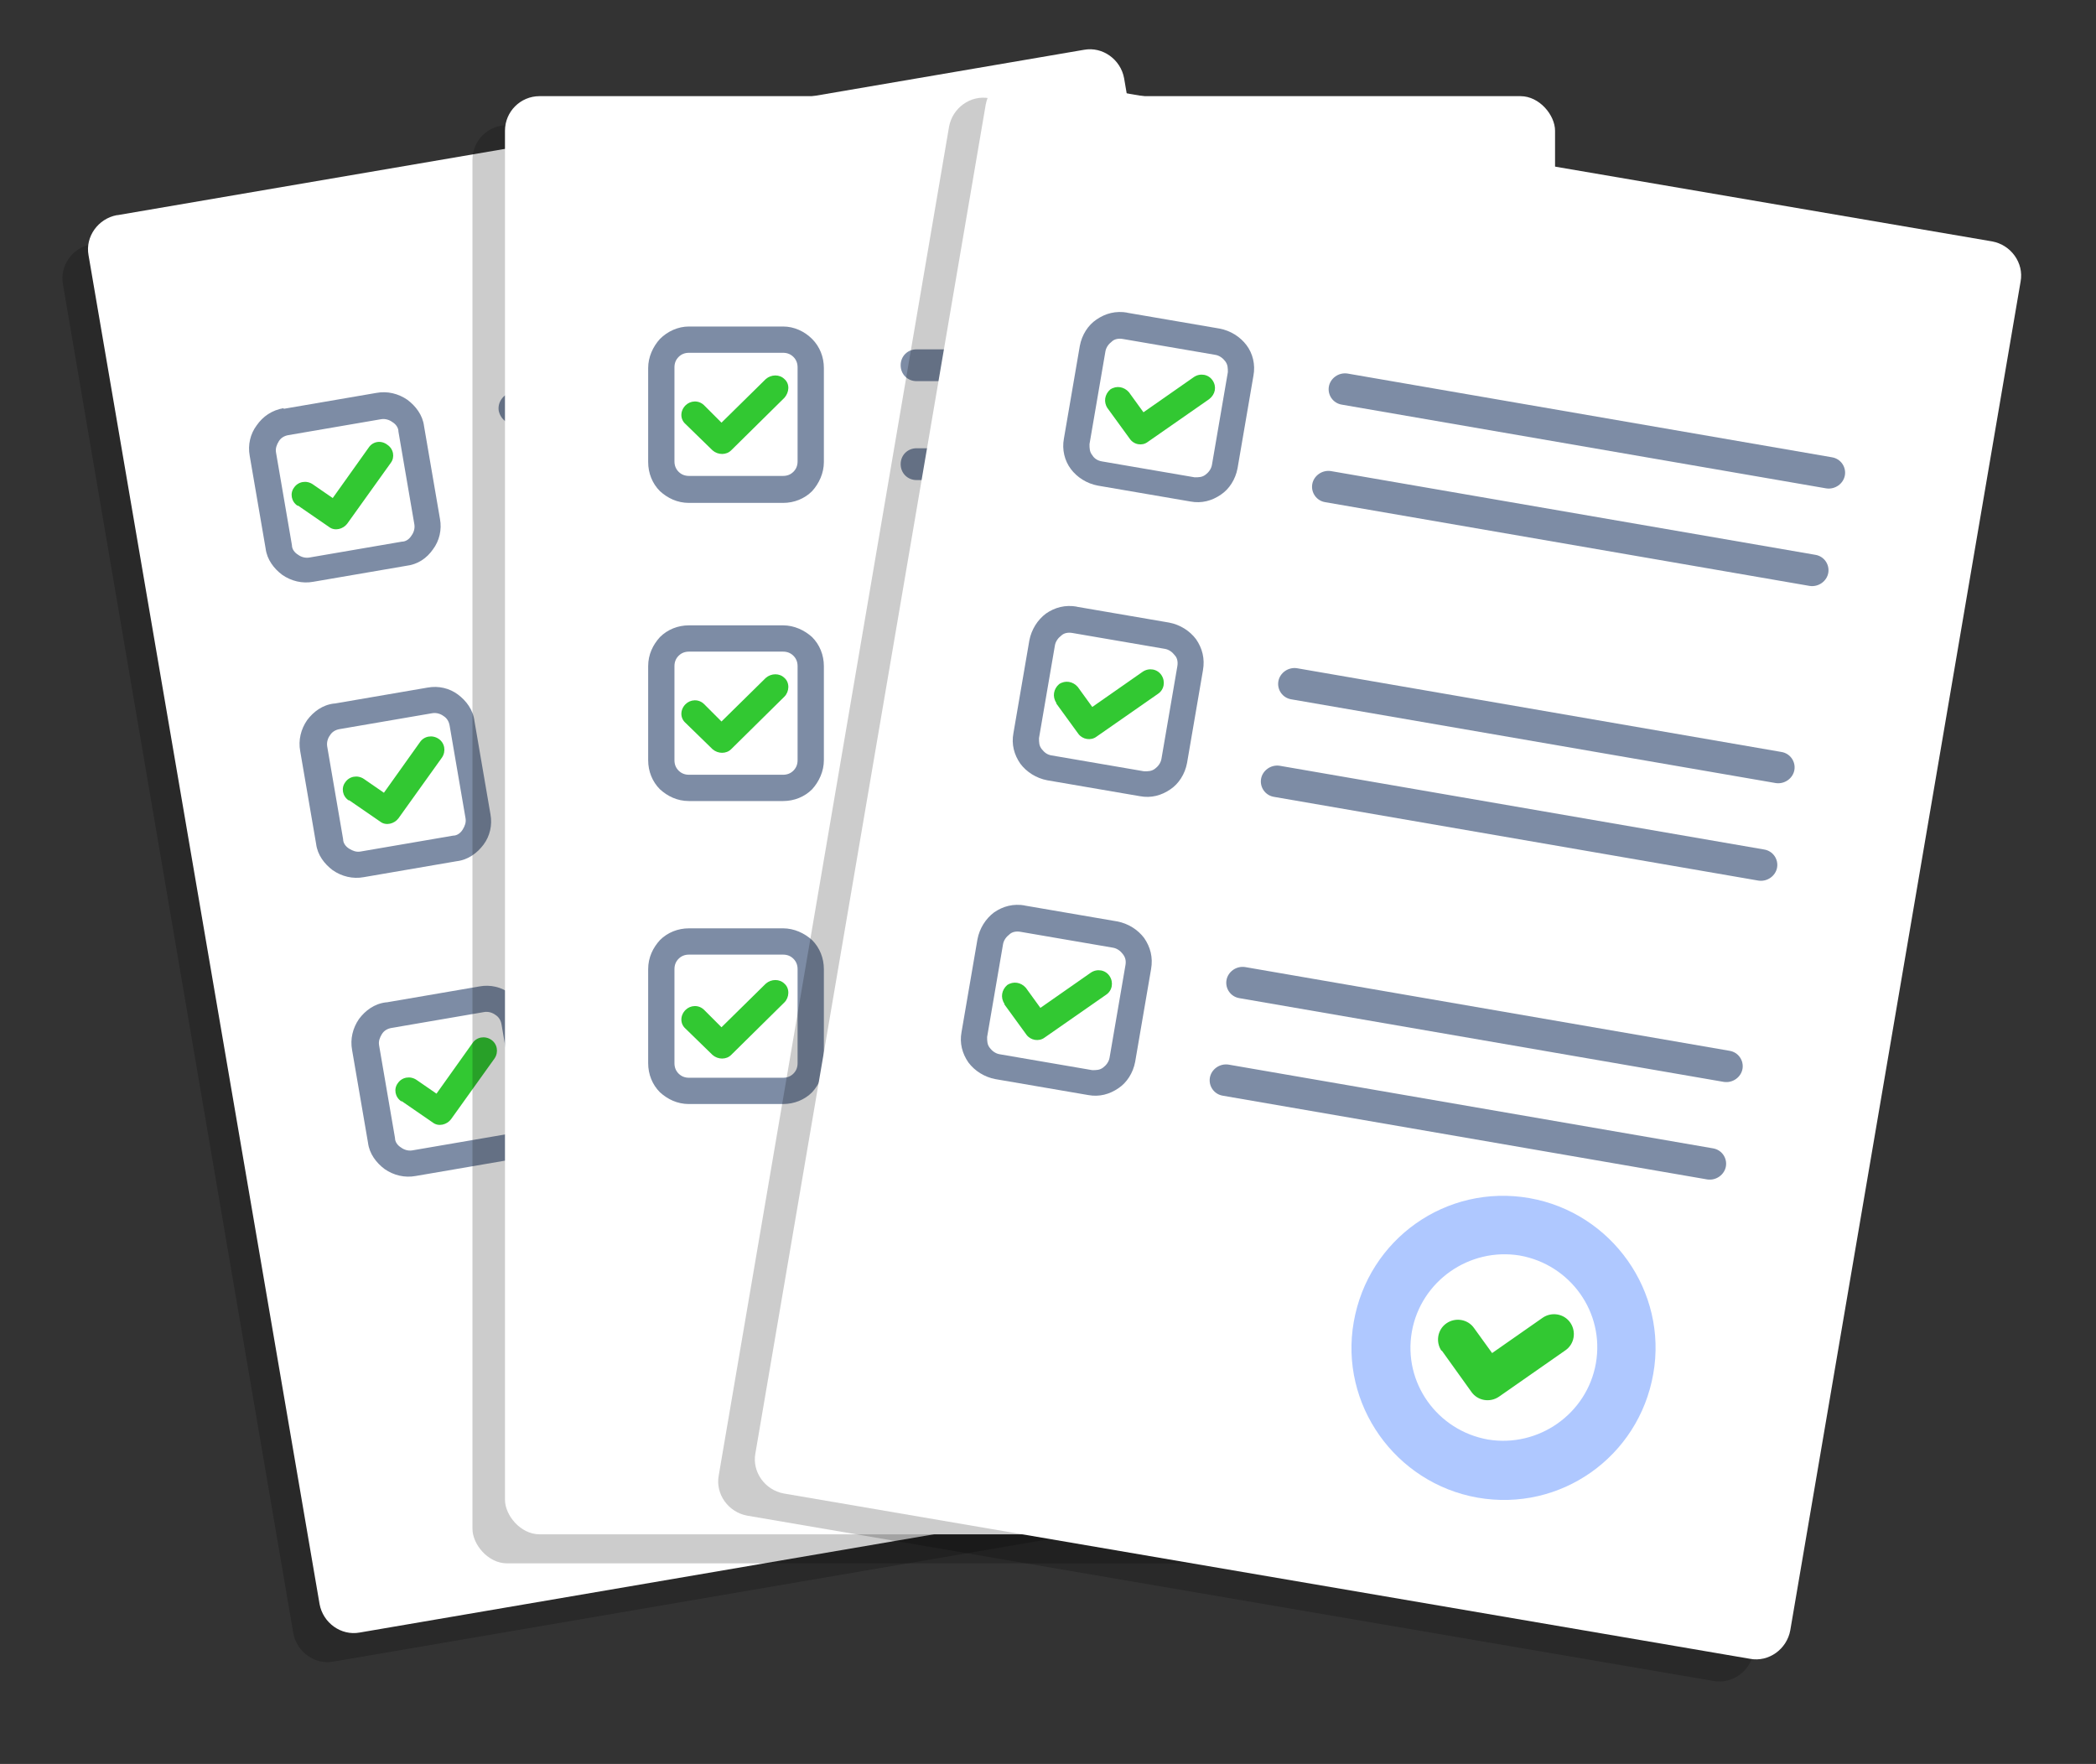
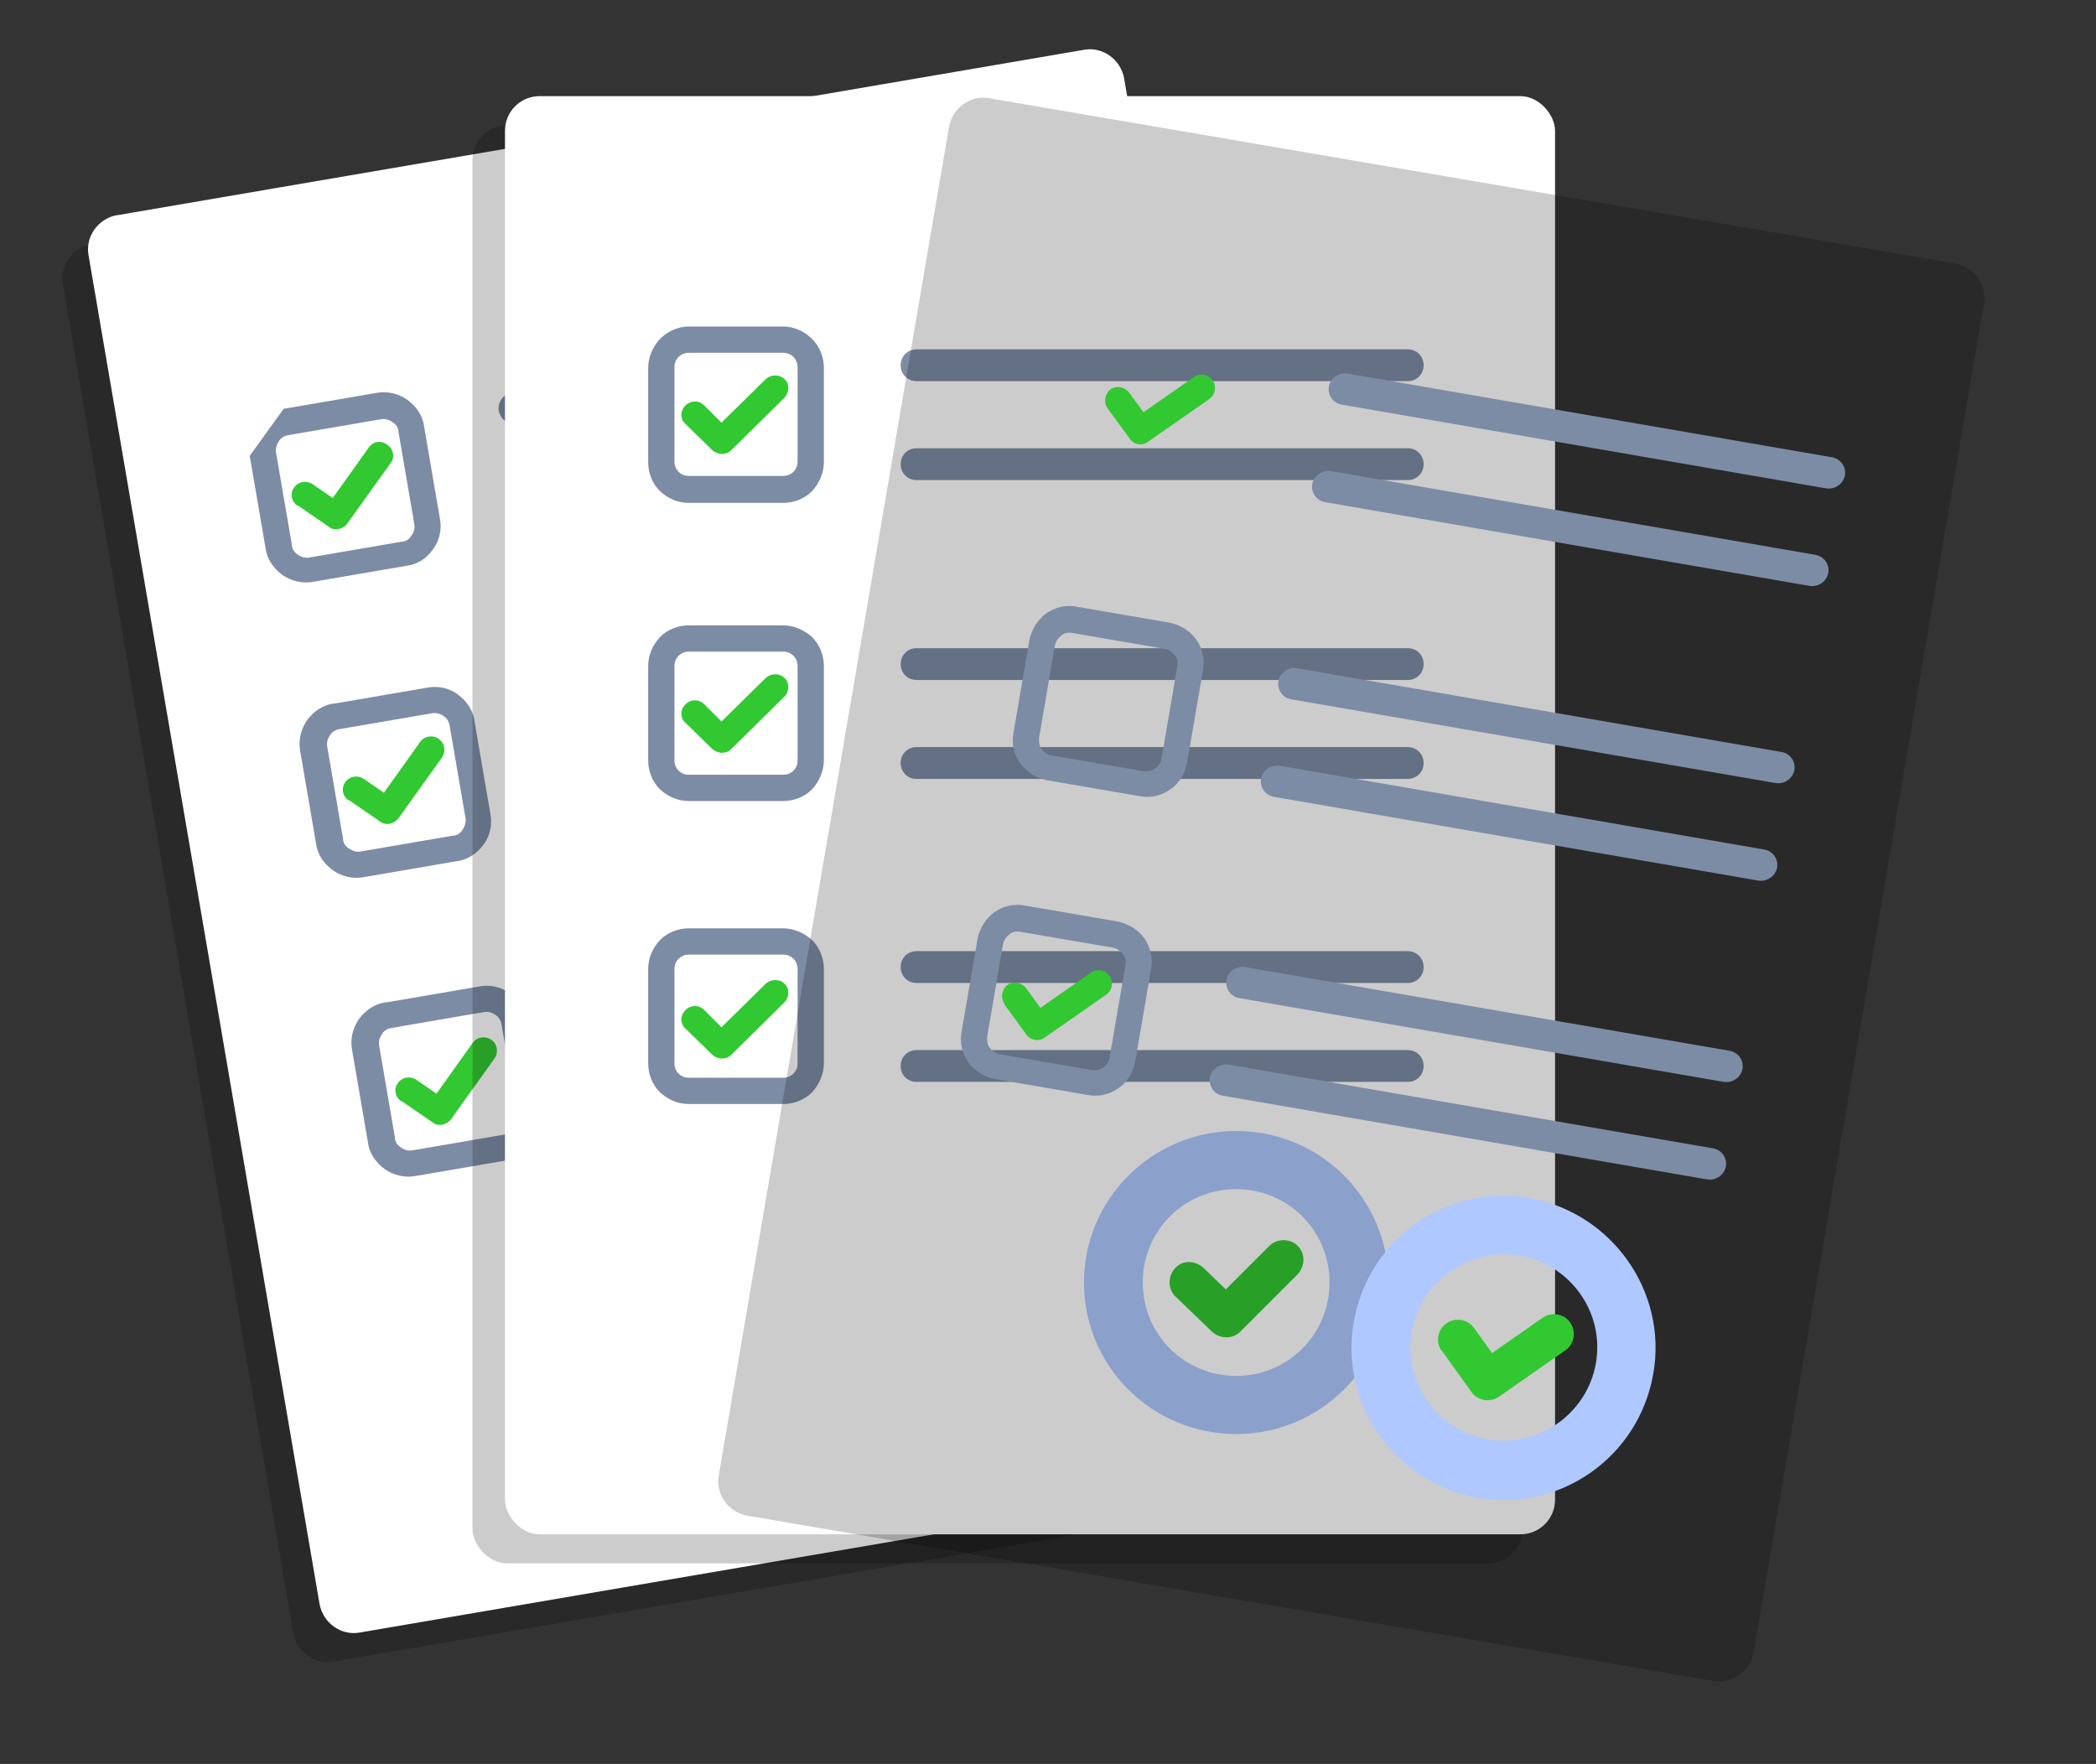
<svg xmlns="http://www.w3.org/2000/svg" id="_x2014_ÎÓÈ_x5F_1" version="1.1" viewBox="0 0 303 255">
  <rect x="0" y="0" width="303" height="255" fill="#333333" stroke="none" />
  <defs>
    <style>
      .st0, .st1, .st2 {
        fill-rule: evenodd;
      }

      .st0, .st3 {
        opacity: .2;
      }

      .st1, .st4 {
        fill: #fff;
      }

      .st5 {
        display: none;
        fill: #326496;
      }

      .st6 {
        fill: #32c832;
      }

      .st7 {
        fill: #7d8ca5;
      }

      .st2 {
        fill: #afc8ff;
      }
    </style>
  </defs>
  <rect class="st5" x="-62" y="-102" width="425.2" height="425.2" />
  <g>
    <path class="st0" d="M13.2,35.3L152.9,11.4c2.7-.5,5.3,1.4,5.8,4.1l33.3,195c.5,2.7-1.4,5.3-4.1,5.8l-139.7,23.9c-2.7.5-5.3-1.4-5.8-4.1L9.1,41.1c-.5-2.7,1.4-5.3,4.1-5.8Z" />
    <path class="st1" d="M17,31.1L156.7,7.2c2.7-.5,5.3,1.4,5.8,4.1l33.3,195c.5,2.7-1.4,5.3-4.1,5.8l-139.7,23.9c-2.7.5-5.3-1.4-5.8-4.1L12.8,36.9c-.5-2.7,1.4-5.3,4.1-5.8Z" />
    <g>
      <g>
        <path class="st7" d="M74.8,61.3c-1.3.2-2.4-.6-2.7-1.9-.2-1.2.6-2.4,1.9-2.7l70-12.2c1.3-.2,2.4.6,2.7,1.9.2,1.2-.6,2.4-1.9,2.7l-70,12.2ZM77.2,75.4c-1.3.2-2.4-.6-2.7-1.9-.2-1.2.6-2.4,1.9-2.7l70-12.2c1.3-.2,2.4.6,2.7,1.9.2,1.2-.6,2.4-1.9,2.7l-70,12.2Z" />
        <path class="st7" d="M82.2,103.8c-1.3.2-2.4-.6-2.7-1.9-.2-1.2.6-2.4,1.9-2.7l70-12.2c1.3-.2,2.4.6,2.7,1.9.2,1.2-.6,2.4-1.9,2.7l-70,12.2ZM84.6,117.9c-1.3.2-2.4-.6-2.7-1.9-.2-1.2.6-2.4,1.9-2.7l70-12.2c1.3-.2,2.4.6,2.7,1.9.2,1.2-.6,2.4-1.9,2.7l-70,12.2Z" />
        <path class="st7" d="M89.7,147c-1.3.2-2.4-.6-2.7-1.9-.2-1.2.6-2.4,1.9-2.7l70-12.2c1.3-.2,2.4.6,2.7,1.9.2,1.2-.6,2.4-1.9,2.7l-70,12.2ZM92.2,161.1c-1.3.2-2.4-.6-2.7-1.9-.2-1.2.6-2.4,1.9-2.7l70-12.2c1.3-.2,2.4.6,2.7,1.9.2,1.2-.6,2.4-1.9,2.7l-70,12.2Z" />
-         <path class="st7" d="M41,59.1l13.4-2.3c1.6-.3,3.2.1,4.5,1,1.2.9,2.2,2.2,2.4,3.8l2.3,13.4c.3,1.6-.1,3.2-1,4.4-.9,1.3-2.2,2.2-3.9,2.4l-13.4,2.3c-1.6.3-3.2-.1-4.5-1-1.2-.9-2.2-2.2-2.4-3.8l-2.3-13.4c-.3-1.6.1-3.2,1-4.4.9-1.3,2.2-2.2,3.9-2.5h0ZM55.1,60.6l-13.4,2.3c-.6.1-1.1.4-1.4.9-.3.5-.5,1-.4,1.6l2.3,13.4c0,.6.4,1.1.9,1.4.4.3,1,.5,1.6.4l13.4-2.3c.6,0,1.1-.4,1.4-.9.3-.4.5-1,.4-1.6l-2.3-13.4c0-.6-.4-1.1-.9-1.4-.4-.3-1-.5-1.6-.4h0Z" />
+         <path class="st7" d="M41,59.1l13.4-2.3c1.6-.3,3.2.1,4.5,1,1.2.9,2.2,2.2,2.4,3.8l2.3,13.4c.3,1.6-.1,3.2-1,4.4-.9,1.3-2.2,2.2-3.9,2.4l-13.4,2.3c-1.6.3-3.2-.1-4.5-1-1.2-.9-2.2-2.2-2.4-3.8l-2.3-13.4h0ZM55.1,60.6l-13.4,2.3c-.6.1-1.1.4-1.4.9-.3.5-.5,1-.4,1.6l2.3,13.4c0,.6.4,1.1.9,1.4.4.3,1,.5,1.6.4l13.4-2.3c.6,0,1.1-.4,1.4-.9.3-.4.5-1,.4-1.6l-2.3-13.4c0-.6-.4-1.1-.9-1.4-.4-.3-1-.5-1.6-.4h0Z" />
        <path class="st7" d="M48.4,101.7l13.4-2.3c1.6-.3,3.2.1,4.4,1,1.2.9,2.2,2.2,2.4,3.9l2.3,13.4c.3,1.6-.1,3.2-1,4.4-.9,1.2-2.2,2.2-3.9,2.4l-13.4,2.3c-1.6.3-3.2-.1-4.5-1-1.2-.9-2.2-2.2-2.4-3.8l-2.3-13.4c-.3-1.6.1-3.2,1-4.5.9-1.2,2.2-2.2,3.9-2.4h0ZM62.5,103.1l-13.4,2.3c-.6.1-1.1.4-1.4.9-.3.4-.5,1-.4,1.6l2.3,13.4c0,.6.4,1.1.9,1.4s1,.5,1.6.4l13.4-2.3c.6,0,1.1-.4,1.4-.9s.5-1,.4-1.6l-2.3-13.4c-.1-.6-.4-1.1-.9-1.4-.4-.3-1-.5-1.6-.4h0Z" />
        <path class="st7" d="M55.9,144.9l13.4-2.3c1.6-.3,3.2.1,4.4,1,1.2.9,2.2,2.2,2.4,3.9l2.3,13.4c.3,1.6-.1,3.2-1,4.4-.9,1.2-2.2,2.2-3.9,2.4l-13.4,2.3c-1.6.3-3.2-.1-4.5-1-1.2-.9-2.2-2.2-2.4-3.8l-2.3-13.4c-.3-1.6.1-3.2,1-4.5.9-1.2,2.2-2.2,3.9-2.4h0ZM70,146.3l-13.4,2.3c-.6.1-1.1.4-1.4.9-.3.5-.5,1-.4,1.6l2.3,13.4c0,.6.4,1.1.9,1.4.4.3,1,.5,1.6.4l13.4-2.3c.6,0,1.1-.4,1.4-.9.3-.4.5-1,.4-1.6l-2.3-13.4c-.1-.6-.4-1.1-.9-1.4-.4-.3-1-.5-1.6-.4h0Z" />
      </g>
      <g>
        <path class="st6" d="M58,159.2c-.9-.6-1.1-1.8-.5-2.6.6-.9,1.8-1.1,2.7-.5l2.9,2,5.2-7.3c.6-.9,1.8-1.1,2.7-.5.9.6,1.1,1.8.5,2.7l-6.3,8.8c-.6.8-1.8,1.1-2.6.5l-4.5-3.1Z" />
        <path class="st6" d="M50.4,115.7c-.9-.6-1.1-1.8-.5-2.6.6-.9,1.8-1.1,2.7-.5l2.9,2,5.2-7.3c.6-.9,1.8-1.1,2.7-.5.9.6,1.1,1.8.5,2.7l-6.3,8.8c-.6.8-1.8,1.1-2.6.5l-4.5-3.1Z" />
        <path class="st6" d="M43,73.1c-.9-.6-1.1-1.8-.5-2.6.6-.9,1.8-1.1,2.7-.5l2.9,2,5.2-7.3c.6-.9,1.8-1.1,2.7-.4.9.6,1.1,1.8.5,2.6l-6.3,8.8c-.6.8-1.8,1.1-2.6.5l-4.5-3.1Z" />
        <path class="st6" d="M134.3,185.2c-1.3-.9-1.6-2.7-.7-4,.9-1.3,2.7-1.6,4-.7l3.7,2.5,5.1-7.3c.9-1.3,2.7-1.6,4-.7,1.3.9,1.6,2.7.7,4l-6.8,9.6c-.9,1.3-2.7,1.6-4,.7l-6.1-4.2Z" />
      </g>
      <path class="st2" d="M138.9,160.1c-12,2.1-20,13.4-17.9,25.4,2.1,11.9,13.4,19.9,25.4,17.8,12-2.1,20-13.5,17.9-25.4-2.1-11.9-13.5-19.9-25.4-17.8h0ZM140.3,168.5c7.3-1.3,14.3,3.6,15.6,10.9,1.3,7.3-3.7,14.3-11,15.6-7.3,1.3-14.3-3.6-15.6-10.9-1.3-7.3,3.7-14.3,11-15.6h0Z" />
    </g>
  </g>
  <g>
    <rect class="st3" x="68.3" y="18.1" width="151.8" height="207.9" rx="5" ry="5" />
    <rect class="st4" x="73" y="13.9" width="151.8" height="207.9" rx="5" ry="5" />
    <g>
      <g>
        <path class="st7" d="M132.5,55.1c-1.3,0-2.3-1-2.3-2.3s1-2.3,2.3-2.3h71c1.3,0,2.3,1,2.3,2.3s-1,2.3-2.3,2.3h-71ZM132.5,69.4c-1.3,0-2.3-1-2.3-2.3s1-2.3,2.3-2.3h71c1.3,0,2.3,1,2.3,2.3s-1,2.3-2.3,2.3h-71Z" />
        <path class="st7" d="M132.5,98.3c-1.3,0-2.3-1-2.3-2.3s1-2.3,2.3-2.3h71c1.3,0,2.3,1,2.3,2.3s-1,2.3-2.3,2.3h-71ZM132.5,112.6c-1.3,0-2.3-1-2.3-2.3s1-2.3,2.3-2.3h71c1.3,0,2.3,1,2.3,2.3s-1,2.3-2.3,2.3h-71Z" />
        <path class="st7" d="M132.5,142.1c-1.3,0-2.3-1-2.3-2.3s1-2.3,2.3-2.3h71c1.3,0,2.3,1,2.3,2.3s-1,2.3-2.3,2.3h-71ZM132.5,156.4c-1.3,0-2.3-1-2.3-2.3s1-2.3,2.3-2.3h71c1.3,0,2.3,1,2.3,2.3s-1,2.3-2.3,2.3h-71Z" />
        <path class="st7" d="M99.6,47.2h13.6c1.6,0,3.1.7,4.2,1.8,1.1,1.1,1.7,2.6,1.7,4.2v13.6c0,1.6-.7,3.1-1.7,4.2-1.1,1.1-2.6,1.7-4.2,1.7h-13.6c-1.7,0-3.1-.7-4.2-1.7-1.1-1.1-1.7-2.6-1.7-4.2v-13.6c0-1.6.7-3.1,1.7-4.2,1.1-1.1,2.6-1.8,4.2-1.8h0ZM113.2,51h-13.6c-.6,0-1.1.2-1.5.6-.4.4-.6.9-.6,1.5v13.6c0,.6.2,1.1.6,1.5.4.4.9.6,1.5.6h13.6c.6,0,1.1-.2,1.5-.6.4-.4.6-.9.6-1.5v-13.6c0-.6-.2-1.1-.6-1.5-.4-.4-.9-.6-1.5-.6h0Z" />
        <path class="st7" d="M99.6,90.4h13.6c1.6,0,3.1.7,4.2,1.7,1.1,1.1,1.7,2.6,1.7,4.2v13.6c0,1.6-.7,3.1-1.7,4.2-1.1,1.1-2.6,1.7-4.2,1.7h-13.6c-1.7,0-3.1-.7-4.2-1.7-1.1-1.1-1.7-2.6-1.7-4.2v-13.6c0-1.7.7-3.1,1.7-4.2,1.1-1.1,2.6-1.7,4.2-1.7h0ZM113.2,94.2h-13.6c-.6,0-1.1.2-1.5.6s-.6.9-.6,1.5v13.6c0,.6.2,1.1.6,1.5s.9.6,1.5.6h13.6c.6,0,1.1-.2,1.5-.6s.6-.9.6-1.5v-13.6c0-.6-.2-1.1-.6-1.5s-.9-.6-1.5-.6h0Z" />
        <path class="st7" d="M99.6,134.2h13.6c1.6,0,3.1.7,4.2,1.7,1.1,1.1,1.7,2.6,1.7,4.2v13.6c0,1.6-.7,3.1-1.7,4.2-1.1,1.1-2.6,1.7-4.2,1.7h-13.6c-1.7,0-3.1-.7-4.2-1.7-1.1-1.1-1.7-2.6-1.7-4.2v-13.6c0-1.7.7-3.1,1.7-4.2,1.1-1.1,2.6-1.7,4.2-1.7h0ZM113.2,138h-13.6c-.6,0-1.1.2-1.5.6-.4.4-.6.9-.6,1.5v13.6c0,.6.2,1.1.6,1.5s.9.6,1.5.6h13.6c.6,0,1.1-.2,1.5-.6s.6-.9.6-1.5v-13.6c0-.6-.2-1.1-.6-1.5-.4-.4-.9-.6-1.5-.6h0Z" />
      </g>
      <g>
        <path class="st6" d="M99.1,148.7c-.8-.7-.8-1.9,0-2.7.7-.7,1.9-.8,2.7,0l2.5,2.5,6.4-6.3c.8-.7,2-.7,2.7,0,.8.7.7,2,0,2.7l-7.7,7.6c-.7.7-1.9.7-2.7,0l-3.9-3.8Z" />
        <path class="st6" d="M99.1,104.5c-.8-.7-.8-1.9,0-2.7.7-.7,1.9-.8,2.7,0l2.5,2.5,6.4-6.3c.8-.7,2-.7,2.7,0,.8.7.7,2,0,2.7l-7.7,7.6c-.7.7-1.9.7-2.7,0l-3.9-3.8Z" />
        <path class="st6" d="M99.1,61.3c-.8-.7-.8-1.9,0-2.7.7-.7,1.9-.8,2.7,0l2.5,2.5,6.4-6.3c.8-.7,2-.7,2.7,0,.8.7.7,1.9,0,2.7l-7.7,7.6c-.7.7-1.9.7-2.7,0l-3.9-3.8Z" />
        <path class="st6" d="M169.9,187.4c-1.1-1.1-1.1-2.9,0-4.1s2.9-1.1,4.1,0l3.2,3.1,6.3-6.3c1.1-1.1,3-1.1,4.1,0,1.1,1.1,1.1,2.9,0,4.1l-8.3,8.3c-1.1,1.1-2.9,1.1-4.1,0l-5.3-5.1Z" />
      </g>
      <path class="st2" d="M178.7,163.5c-12.1,0-22,9.8-22,21.9s9.8,21.9,22,21.9,22-9.8,22-21.9-9.8-21.9-22-21.9h0ZM178.7,171.9c7.5,0,13.5,6,13.5,13.5s-6,13.5-13.5,13.5-13.5-6-13.5-13.5,6-13.5,13.5-13.5h0Z" />
    </g>
  </g>
  <g>
    <path class="st0" d="M143,14.2l139.7,23.9c2.7.5,4.6,3.1,4.1,5.8l-33.3,195c-.5,2.7-3.1,4.6-5.8,4.1l-139.7-23.9c-2.7-.5-4.6-3.1-4.1-5.8L137.2,18.3c.5-2.7,3.1-4.6,5.8-4.1Z" />
-     <path class="st1" d="M148.3,11l139.7,23.9c2.7.5,4.6,3.1,4.1,5.8l-33.3,195c-.5,2.7-3.1,4.6-5.8,4.1l-139.7-23.9c-2.7-.5-4.6-3.1-4.1-5.8L142.5,15.1c.5-2.7,3.1-4.6,5.8-4.1Z" />
    <g>
      <g>
        <path class="st7" d="M194,58.5c-1.3-.2-2.1-1.4-1.9-2.6.2-1.2,1.4-2.1,2.7-1.9l70,12.1c1.3.2,2.1,1.4,1.9,2.6-.2,1.2-1.4,2.1-2.7,1.9l-70-12.1ZM191.6,72.6c-1.3-.2-2.1-1.4-1.9-2.6.2-1.2,1.4-2.1,2.7-1.9l70,12.1c1.3.2,2.1,1.4,1.9,2.6-.2,1.2-1.4,2.1-2.7,1.9l-70-12.1Z" />
        <path class="st7" d="M186.7,101.1c-1.3-.2-2.1-1.4-1.9-2.6.2-1.2,1.4-2.1,2.7-1.9l70,12.1c1.3.2,2.1,1.4,1.9,2.6-.2,1.2-1.4,2.1-2.7,1.9l-70-12.1ZM184.2,115.2c-1.3-.2-2.1-1.4-1.9-2.6.2-1.2,1.4-2.1,2.7-1.9l70,12.1c1.3.2,2.1,1.4,1.9,2.6-.2,1.2-1.4,2.1-2.7,1.9l-70-12.1Z" />
        <path class="st7" d="M179.2,144.3c-1.3-.2-2.1-1.4-1.9-2.6.2-1.2,1.4-2.1,2.7-1.9l70,12.1c1.3.2,2.1,1.4,1.9,2.6-.2,1.2-1.4,2.1-2.7,1.9l-70-12.1ZM176.8,158.4c-1.3-.2-2.1-1.4-1.9-2.6s1.4-2.1,2.7-1.9l70,12.1c1.3.2,2.1,1.4,1.9,2.6s-1.4,2.1-2.7,1.9l-70-12.1Z" />
-         <path class="st7" d="M162.9,45.2l13.4,2.3c1.6.3,3,1.2,3.9,2.4.9,1.2,1.3,2.8,1,4.4l-2.3,13.4c-.3,1.6-1.2,3-2.4,3.8-1.3.9-2.8,1.3-4.4,1l-13.4-2.3c-1.6-.3-3-1.2-3.9-2.4-.9-1.2-1.3-2.8-1-4.4l2.3-13.4c.3-1.6,1.2-3,2.4-3.8,1.3-.9,2.8-1.3,4.5-1h0ZM175.7,51.3l-13.4-2.3c-.6-.1-1.2,0-1.6.4-.4.3-.8.8-.9,1.4l-2.3,13.4c0,.6,0,1.1.4,1.6.3.5.8.8,1.4.9l13.4,2.3c.6,0,1.1,0,1.6-.4.4-.3.8-.8.9-1.4l2.3-13.4c0-.6,0-1.1-.4-1.6-.3-.4-.8-.8-1.4-.9h0Z" />
        <path class="st7" d="M155.6,87.7l13.4,2.3c1.6.3,3,1.2,3.9,2.4.9,1.3,1.3,2.8,1,4.5l-2.3,13.4c-.3,1.6-1.2,3-2.4,3.8-1.3.9-2.8,1.3-4.4,1l-13.4-2.3c-1.6-.3-3-1.2-3.9-2.4-.9-1.3-1.3-2.8-1-4.4l2.3-13.4c.3-1.6,1.2-3,2.4-3.9,1.3-.9,2.8-1.3,4.5-1h0ZM168.4,93.8l-13.4-2.3c-.6-.1-1.2,0-1.6.4-.4.3-.8.8-.9,1.4l-2.3,13.4c0,.6,0,1.1.4,1.6s.8.8,1.4.9l13.4,2.3c.6,0,1.1,0,1.6-.4.4-.3.8-.8.9-1.4l2.3-13.4c.1-.6,0-1.2-.4-1.6-.3-.4-.8-.8-1.4-.9h0Z" />
        <path class="st7" d="M148.1,130.9l13.4,2.3c1.6.3,3,1.2,3.9,2.4.9,1.3,1.3,2.8,1,4.5l-2.3,13.4c-.3,1.6-1.2,3-2.4,3.8-1.3.9-2.8,1.3-4.4,1l-13.4-2.3c-1.6-.3-3-1.2-3.9-2.4-.9-1.3-1.3-2.8-1-4.4l2.3-13.4c.3-1.6,1.2-3,2.4-3.9,1.3-.9,2.8-1.3,4.5-1h0ZM160.9,137l-13.4-2.3c-.6-.1-1.2,0-1.6.4-.4.3-.8.8-.9,1.4l-2.3,13.4c0,.6,0,1.1.4,1.6.3.4.8.8,1.4.9l13.4,2.3c.6,0,1.1,0,1.6-.4.4-.3.8-.8.9-1.4l2.3-13.4c.1-.6,0-1.1-.4-1.6-.3-.4-.8-.8-1.4-.9h0Z" />
      </g>
      <g>
        <path class="st6" d="M145.2,145.1c-.6-.9-.4-2,.4-2.7.9-.6,2-.4,2.7.4l2.1,2.9,7.3-5.1c.9-.6,2.1-.4,2.7.5.6.9.4,2.1-.5,2.7l-8.9,6.2c-.8.6-2,.4-2.6-.4l-3.2-4.4Z" />
-         <path class="st6" d="M152.7,101.6c-.6-.9-.4-2,.4-2.7.9-.6,2-.4,2.7.4l2.1,2.9,7.3-5.1c.9-.6,2.1-.4,2.7.5.6.9.4,2.1-.5,2.7l-8.9,6.2c-.8.6-2,.4-2.6-.4l-3.2-4.4Z" />
        <path class="st6" d="M160.1,59c-.6-.9-.4-2,.4-2.7.9-.6,2-.4,2.7.4l2.1,2.9,7.3-5.1c.9-.6,2.1-.4,2.7.5.6.9.4,2-.5,2.7l-8.9,6.2c-.8.6-2,.4-2.6-.5l-3.2-4.4Z" />
        <path class="st6" d="M208.4,195.3c-.9-1.3-.6-3.1.7-4,1.3-.9,3.1-.6,4,.7l2.6,3.6,7.3-5.1c1.3-.9,3.1-.6,4,.7.9,1.3.6,3.1-.7,4l-9.6,6.7c-1.3.9-3.1.6-4-.7l-4.3-6Z" />
      </g>
      <path class="st2" d="M221.1,173.2c-12-2.1-23.3,5.9-25.4,17.9-2.1,11.9,6,23.3,17.9,25.4,12,2.1,23.3-5.9,25.4-17.9,2.1-11.9-6-23.3-17.9-25.4h0ZM219.7,181.5c7.3,1.3,12.3,8.2,11,15.6-1.3,7.3-8.3,12.2-15.6,11-7.3-1.3-12.3-8.2-11-15.6,1.3-7.3,8.3-12.2,15.6-11h0Z" />
    </g>
  </g>
</svg>